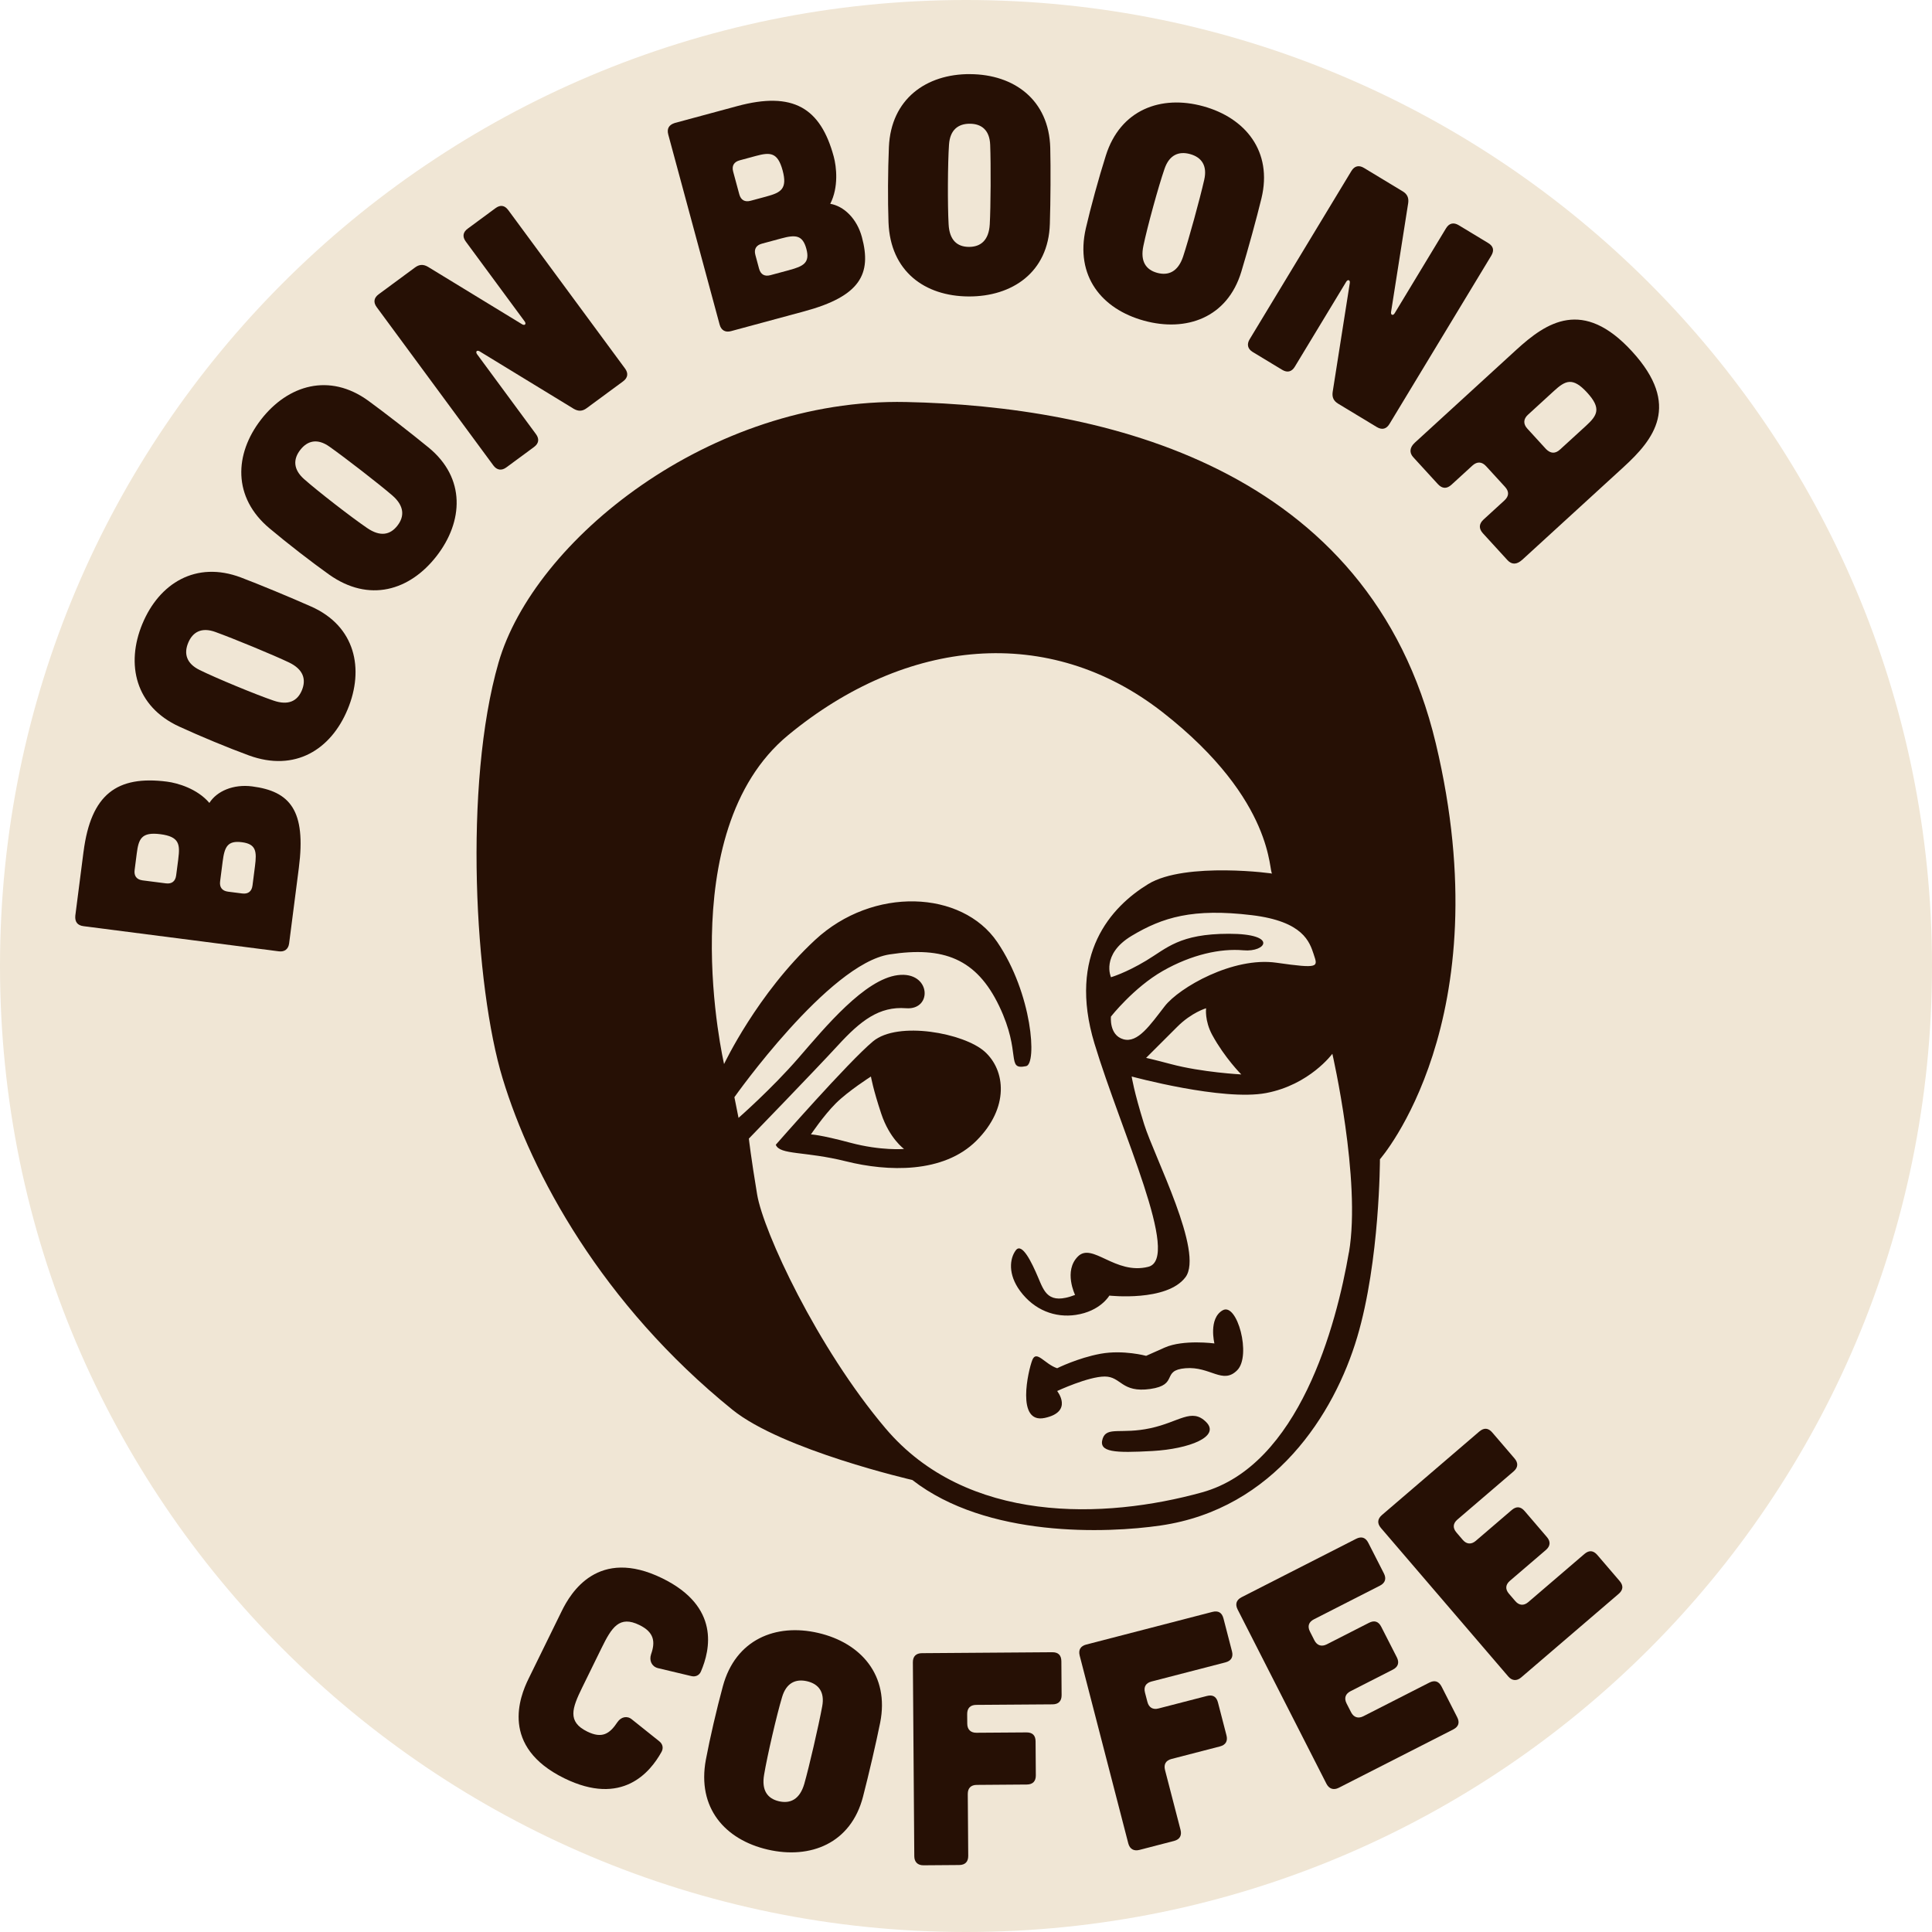
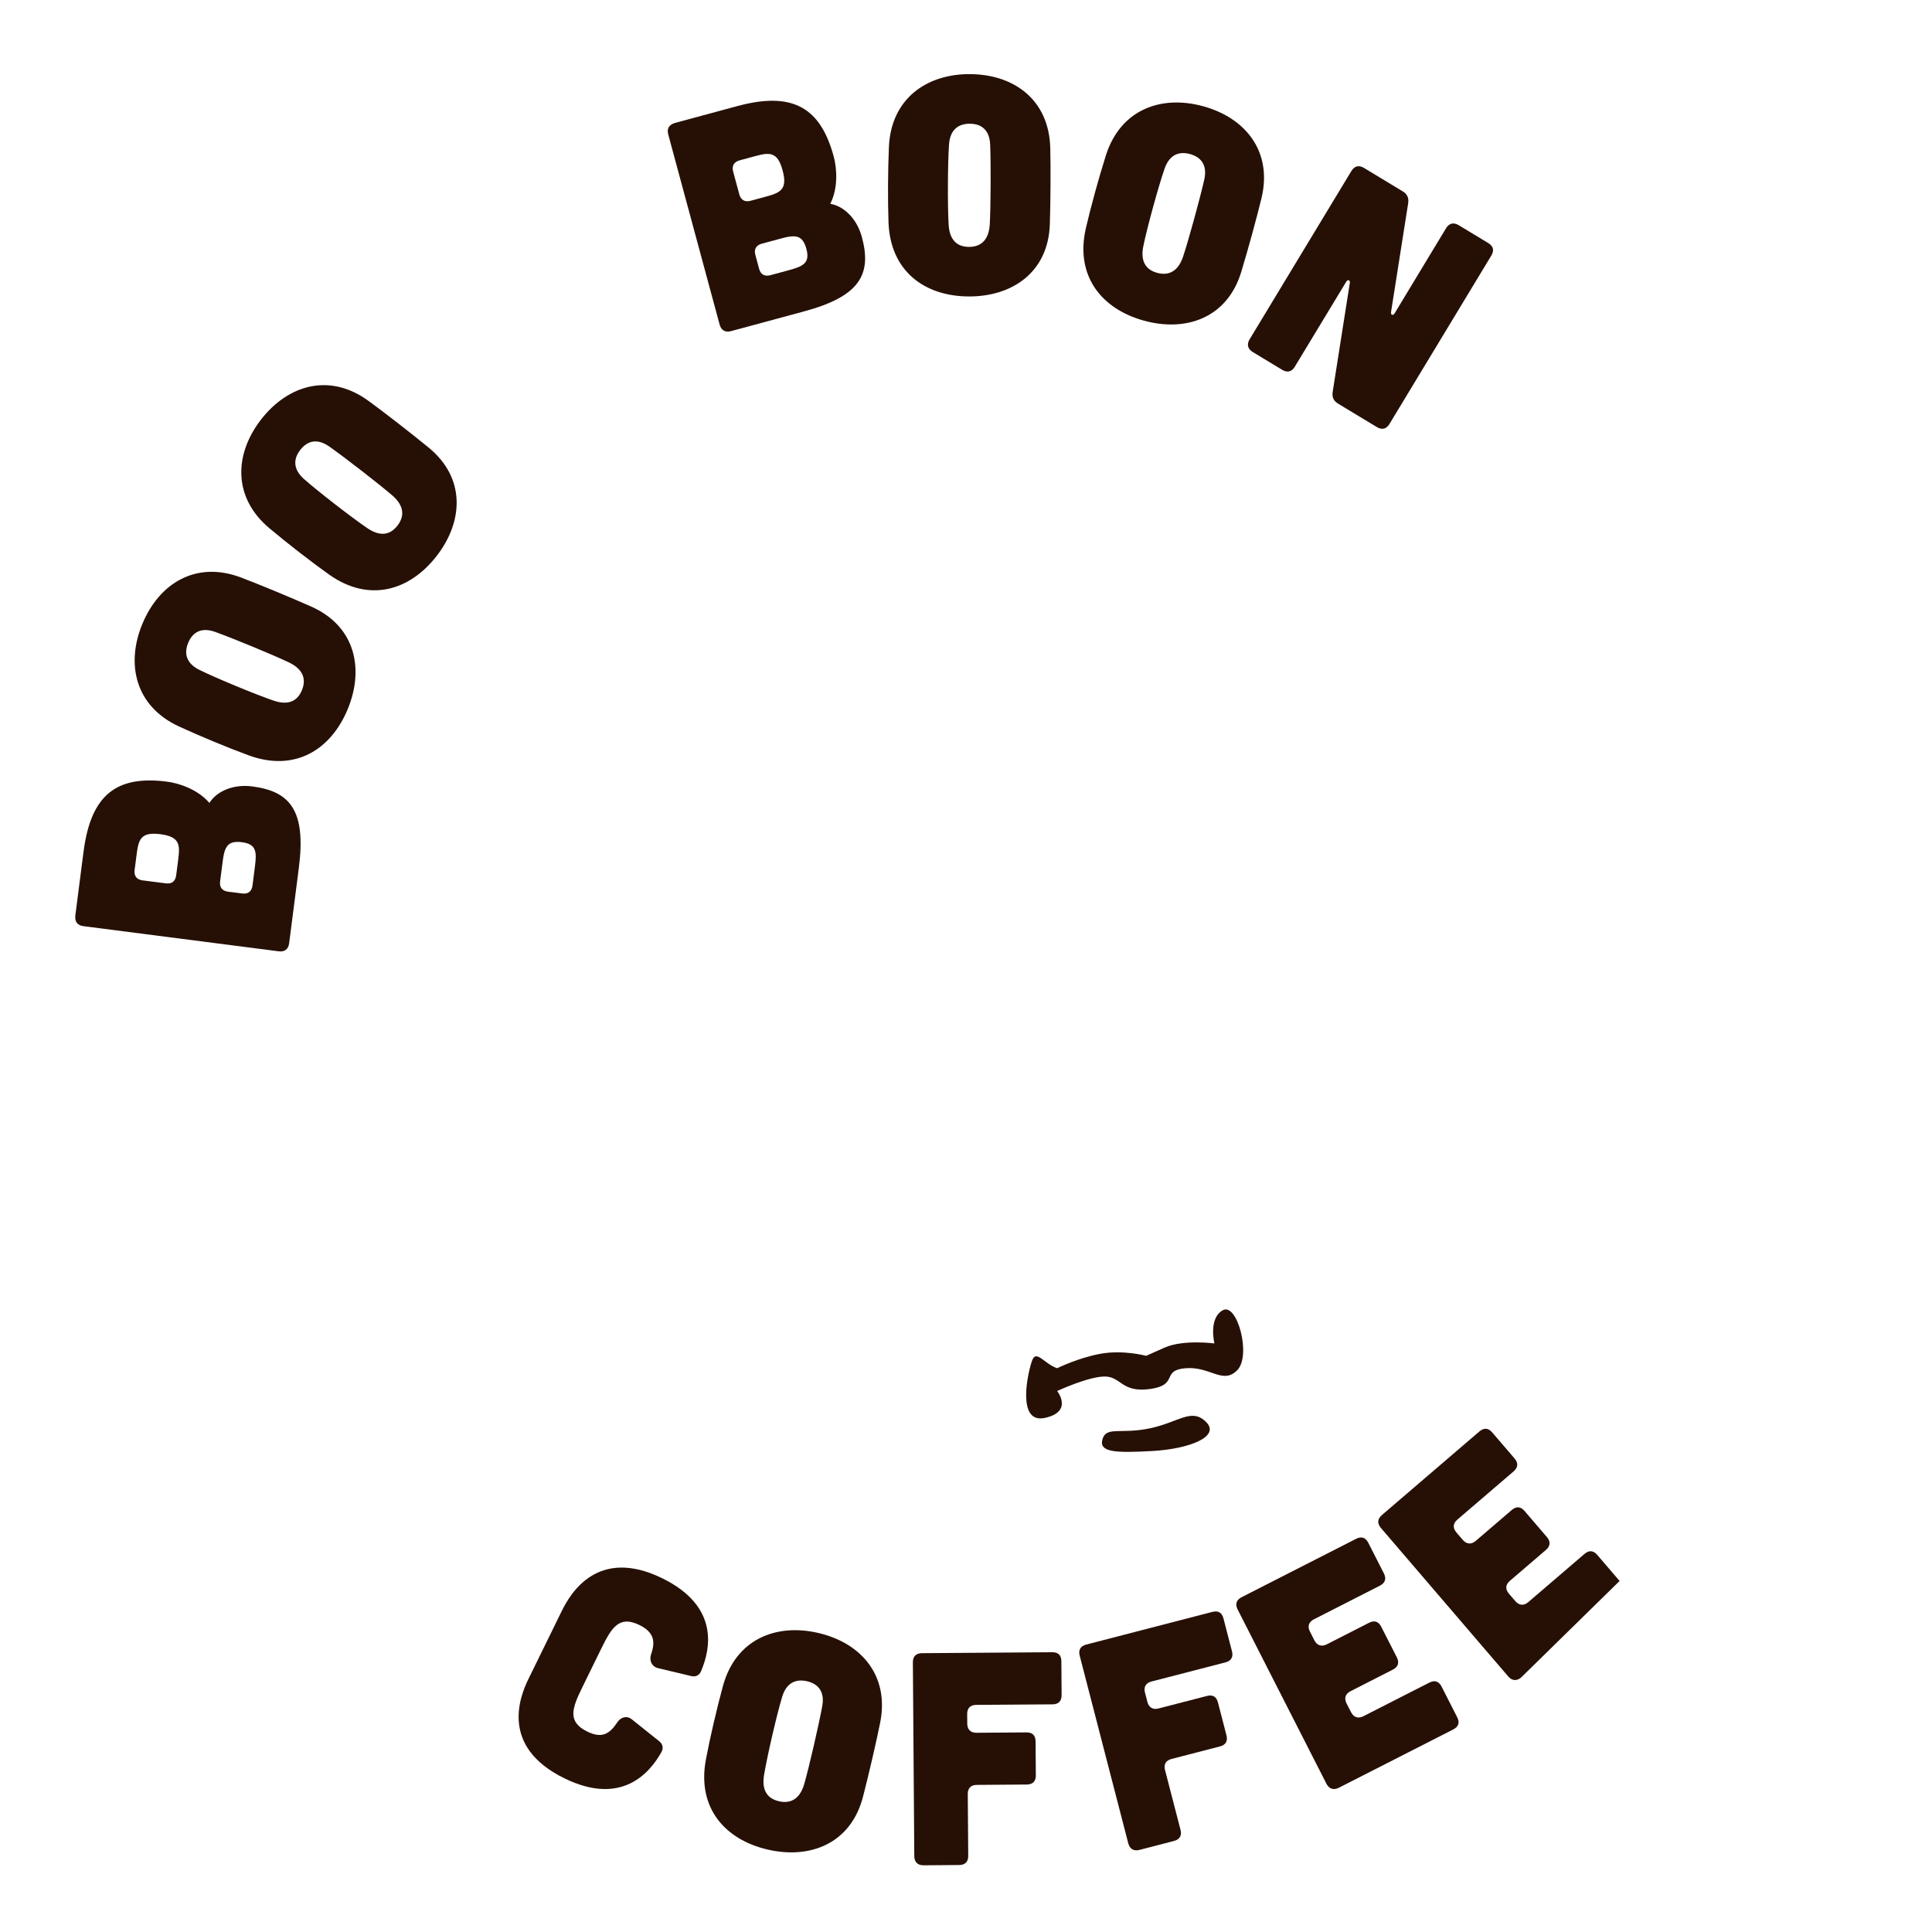
<svg xmlns="http://www.w3.org/2000/svg" width="72" height="72" viewBox="0 0 72 72" fill="none">
  <g id="logo-badge" clip-path="url(#clip0_1060_445)">
-     <path id="Vector" d="M0 36C0 16.118 16.118 0 36 0C55.883 0 72 16.118 72 36C72 55.883 55.883 72 36 72C16.118 72 0 55.883 0 36Z" fill="#F0E6D5" />
    <g id="Group">
-       <path id="Vector_2" d="M53.508 27.704C51.04 17.371 41.093 15.136 33.768 14.982C26.443 14.827 19.889 20.148 18.578 24.697C17.267 29.246 17.688 36.767 18.733 40.195C19.812 43.743 22.434 48.602 27.292 52.534C29.152 54.04 34 55.155 34 55.155C36.776 57.313 41.241 57.144 43.252 56.851C47.494 56.234 49.73 52.687 50.578 49.835C51.426 46.982 51.426 43.202 51.426 43.202C51.426 43.202 55.974 38.036 53.508 27.704ZM48.959 35.569C49.111 36.032 49.189 36.109 47.57 35.878C45.951 35.646 43.947 36.804 43.407 37.497C42.867 38.192 42.404 38.885 41.864 38.73C41.326 38.576 41.402 37.884 41.402 37.884C41.402 37.884 42.251 36.803 43.331 36.186C44.409 35.57 45.489 35.339 46.338 35.415C47.185 35.493 47.647 34.799 45.798 34.799C43.95 34.799 43.484 35.339 42.713 35.801C41.942 36.265 41.403 36.418 41.403 36.418C41.403 36.418 41.017 35.571 42.173 34.876C43.331 34.182 44.455 33.842 46.647 34.105C48.575 34.337 48.805 35.107 48.96 35.57L48.959 35.569ZM45.18 38.576C45.643 39.424 46.259 40.041 46.259 40.041C46.259 40.041 44.794 39.965 43.637 39.656C42.967 39.478 42.712 39.424 42.712 39.424C42.712 39.424 43.33 38.808 43.869 38.269C44.408 37.728 44.948 37.575 44.948 37.575C44.948 37.575 44.885 38.035 45.18 38.577V38.576ZM50.269 46.673C49.806 49.37 48.419 54.614 44.794 55.617C41.171 56.62 36.027 56.808 32.997 53.226C30.453 50.219 28.448 45.902 28.216 44.513C27.985 43.125 27.908 42.432 27.908 42.432C27.908 42.432 30.375 39.887 31.224 38.962C32.073 38.036 32.766 37.496 33.768 37.574C34.771 37.651 34.694 36.185 33.46 36.34C32.226 36.494 30.761 38.268 29.759 39.425C28.757 40.581 27.523 41.66 27.523 41.66L27.369 40.889C27.369 40.889 30.882 35.917 33.152 35.568C35.157 35.261 36.39 35.723 37.238 37.496C38.087 39.271 37.47 39.887 38.241 39.732C38.649 39.651 38.476 37.033 37.163 35.105C35.851 33.178 32.536 33.023 30.376 35.029C28.217 37.033 26.984 39.654 26.984 39.654C26.984 39.654 24.979 31.02 29.374 27.395C33.769 23.771 39.09 23.231 43.331 26.546C47.57 29.863 47.264 32.561 47.416 32.561C47.569 32.561 44.176 32.099 42.79 32.947C41.403 33.795 39.785 35.568 40.786 38.884C41.788 42.2 44.024 46.903 42.791 47.211C41.558 47.52 40.708 46.286 40.17 46.826C39.629 47.366 40.065 48.258 40.065 48.258C39.062 48.643 38.915 48.138 38.684 47.597C38.455 47.058 38.087 46.286 37.856 46.595C37.625 46.904 37.559 47.489 38.014 48.108C38.545 48.83 39.323 49.117 40.09 49.003C41.011 48.867 41.342 48.283 41.342 48.283C41.342 48.283 43.485 48.522 44.179 47.598C44.874 46.672 43.022 43.125 42.637 41.892C42.252 40.658 42.174 40.118 42.174 40.118C42.174 40.118 45.566 41.042 47.186 40.734C48.806 40.427 49.653 39.271 49.653 39.271C49.653 39.271 50.733 43.972 50.272 46.672L50.269 46.673Z" fill="#261005" />
-       <path id="Vector_3" d="M32.535 38.808C31.609 39.579 28.911 42.662 28.911 42.662C29.065 43.049 29.99 42.895 31.532 43.28C33.074 43.665 35.157 43.742 36.39 42.509C37.624 41.275 37.471 39.888 36.699 39.193C35.927 38.499 33.46 38.038 32.535 38.808ZM31.687 42.586C30.53 42.277 30.221 42.277 30.221 42.277C30.221 42.277 30.684 41.584 31.146 41.121C31.609 40.659 32.457 40.119 32.457 40.119C32.457 40.119 32.534 40.582 32.842 41.506C33.151 42.433 33.691 42.818 33.691 42.818C33.691 42.818 32.844 42.895 31.687 42.586V42.586Z" fill="#261005" />
      <path id="Vector_4" d="M45.565 48.831C45.027 49.139 45.258 50.066 45.258 50.066C45.258 50.066 44.102 49.912 43.407 50.219L42.713 50.528C42.713 50.528 41.865 50.297 41.017 50.45C40.17 50.605 39.397 50.99 39.397 50.99C38.934 50.837 38.626 50.297 38.472 50.682C38.319 51.068 37.856 53.073 38.935 52.842C40.014 52.61 39.397 51.839 39.397 51.839C39.397 51.839 40.554 51.299 41.171 51.299C41.788 51.299 41.787 51.915 42.867 51.763C43.947 51.608 43.255 51.068 44.179 50.99C45.104 50.913 45.566 51.608 46.105 51.067C46.647 50.528 46.105 48.523 45.566 48.831L45.565 48.831Z" fill="#261005" />
      <path id="Vector_5" d="M42.867 53.226C41.787 53.459 41.249 53.15 41.094 53.611C40.922 54.129 41.557 54.151 42.945 54.075C44.332 53.997 45.489 53.535 44.949 52.995C44.409 52.455 43.947 52.996 42.867 53.226Z" fill="#261005" />
    </g>
    <path id="Vector_6" d="M20.937 60.034C21.265 59.366 22.285 57.643 24.685 58.82C26.842 59.878 26.466 61.489 26.123 62.288C26.064 62.435 25.918 62.502 25.761 62.462L24.514 62.165C24.281 62.101 24.189 61.879 24.263 61.652C24.43 61.182 24.378 60.829 23.831 60.561C23.082 60.193 22.797 60.644 22.415 61.424L21.7 62.882C21.318 63.661 21.135 64.162 21.884 64.53C22.441 64.803 22.722 64.614 23.011 64.178C23.146 63.981 23.372 63.929 23.55 64.078L24.57 64.893C24.697 64.993 24.734 65.148 24.649 65.295C24.231 66.045 23.187 67.329 21.03 66.271C18.631 65.094 19.368 63.233 19.696 62.565L20.937 60.034H20.937Z" fill="#261005" />
    <path id="Vector_7" d="M39.213 61.574C39.438 61.572 39.552 61.684 39.554 61.91L39.563 63.174C39.564 63.389 39.453 63.514 39.227 63.516L36.381 63.536C36.166 63.538 36.043 63.652 36.044 63.878L36.047 64.239C36.048 64.453 36.174 64.577 36.388 64.575L38.252 64.562C38.478 64.56 38.592 64.672 38.593 64.898L38.602 66.163C38.604 66.378 38.492 66.502 38.266 66.504L36.403 66.518C36.188 66.519 36.065 66.633 36.066 66.859L36.083 69.163C36.085 69.377 35.973 69.502 35.747 69.504L34.415 69.514C34.2 69.515 34.075 69.392 34.073 69.178L34.02 61.95C34.019 61.724 34.142 61.611 34.357 61.609L39.212 61.574H39.213Z" fill="#261005" />
    <path id="Vector_8" d="M45.182 60.071C45.401 60.015 45.538 60.096 45.595 60.314L45.912 61.539C45.966 61.747 45.887 61.895 45.669 61.952L42.913 62.665C42.706 62.719 42.614 62.859 42.67 63.078L42.761 63.427C42.815 63.635 42.966 63.724 43.173 63.67L44.977 63.204C45.196 63.147 45.334 63.228 45.39 63.447L45.707 64.671C45.761 64.879 45.683 65.027 45.464 65.084L43.66 65.551C43.453 65.604 43.361 65.745 43.417 65.964L43.995 68.194C44.048 68.402 43.97 68.55 43.752 68.607L42.462 68.941C42.254 68.995 42.102 68.906 42.048 68.698L40.237 61.701C40.181 61.482 40.272 61.342 40.48 61.288L45.181 60.071L45.182 60.071Z" fill="#261005" />
    <path id="Vector_9" d="M50.534 57.349C50.737 57.246 50.891 57.295 50.994 57.499L51.573 58.635C51.672 58.828 51.627 58.991 51.424 59.094L48.968 60.346C48.775 60.444 48.715 60.603 48.819 60.806L48.984 61.131C49.082 61.323 49.251 61.378 49.444 61.28L51.017 60.478C51.22 60.374 51.373 60.424 51.476 60.627L52.056 61.764C52.154 61.957 52.109 62.12 51.906 62.223L50.333 63.025C50.141 63.123 50.081 63.282 50.184 63.485L50.35 63.809C50.448 64.002 50.616 64.057 50.809 63.959L53.265 62.707C53.468 62.604 53.621 62.654 53.725 62.857L54.304 63.993C54.408 64.196 54.358 64.349 54.155 64.453L49.893 66.625C49.7 66.723 49.532 66.668 49.433 66.476L46.123 59.981C46.02 59.778 46.08 59.62 46.273 59.522L50.535 57.349L50.534 57.349Z" fill="#261005" />
-     <path id="Vector_10" d="M55.131 53.348C55.304 53.2 55.465 53.212 55.613 53.385L56.443 54.353C56.584 54.518 56.579 54.687 56.407 54.835L54.314 56.629C54.15 56.77 54.129 56.938 54.277 57.111L54.514 57.388C54.655 57.552 54.831 57.565 54.996 57.425L56.336 56.276C56.509 56.127 56.67 56.14 56.818 56.312L57.648 57.281C57.789 57.445 57.784 57.614 57.611 57.763L56.271 58.911C56.107 59.052 56.086 59.22 56.234 59.393L56.472 59.67C56.613 59.834 56.789 59.848 56.953 59.707L59.046 57.913C59.219 57.764 59.38 57.777 59.528 57.95L60.358 58.918C60.506 59.091 60.494 59.252 60.321 59.4L56.689 62.514C56.525 62.654 56.349 62.641 56.208 62.477L51.463 56.943C51.315 56.77 51.336 56.602 51.5 56.461L55.131 53.347V53.348Z" fill="#261005" />
+     <path id="Vector_10" d="M55.131 53.348C55.304 53.2 55.465 53.212 55.613 53.385L56.443 54.353C56.584 54.518 56.579 54.687 56.407 54.835L54.314 56.629C54.15 56.77 54.129 56.938 54.277 57.111L54.514 57.388C54.655 57.552 54.831 57.565 54.996 57.425L56.336 56.276C56.509 56.127 56.67 56.14 56.818 56.312L57.648 57.281C57.789 57.445 57.784 57.614 57.611 57.763L56.271 58.911C56.107 59.052 56.086 59.22 56.234 59.393L56.472 59.67C56.613 59.834 56.789 59.848 56.953 59.707L59.046 57.913C59.219 57.764 59.38 57.777 59.528 57.95L60.358 58.918L56.689 62.514C56.525 62.654 56.349 62.641 56.208 62.477L51.463 56.943C51.315 56.77 51.336 56.602 51.5 56.461L55.131 53.347V53.348Z" fill="#261005" />
    <path id="Vector_11" d="M3.114 31.738C3.39 29.598 4.36 28.89 6.227 29.13C6.614 29.18 7.351 29.39 7.803 29.923C8.08 29.484 8.693 29.216 9.399 29.307C10.81 29.489 11.413 30.203 11.137 32.343L10.775 35.156C10.747 35.372 10.606 35.481 10.389 35.453L3.115 34.516C2.887 34.487 2.788 34.358 2.806 34.129L3.113 31.738H3.114ZM9.502 32.283C9.572 31.736 9.551 31.456 9.016 31.387C8.48 31.318 8.368 31.558 8.298 32.105L8.203 32.845C8.175 33.061 8.273 33.201 8.5 33.23L9.024 33.297C9.252 33.327 9.382 33.216 9.41 33L9.502 32.282V32.283ZM6.644 32.008C6.715 31.461 6.681 31.179 5.976 31.088C5.27 30.998 5.166 31.262 5.096 31.808L5.017 32.423C4.989 32.639 5.087 32.779 5.314 32.809L6.18 32.92C6.408 32.95 6.537 32.839 6.565 32.622L6.645 32.008H6.644Z" fill="#261005" />
    <path id="Vector_12" d="M27.472 3.955C29.555 3.392 30.58 4.019 31.071 5.836C31.173 6.212 31.26 6.974 30.941 7.595C31.452 7.683 31.934 8.147 32.12 8.834C32.492 10.208 32.062 11.038 29.978 11.601L27.241 12.341C27.03 12.398 26.876 12.308 26.819 12.098L24.905 5.017C24.845 4.796 24.926 4.655 25.145 4.584L27.472 3.955V3.955ZM29.409 10.066C29.941 9.923 30.192 9.795 30.051 9.274C29.91 8.754 29.645 8.742 29.114 8.886L28.393 9.081C28.183 9.138 28.09 9.281 28.151 9.503L28.288 10.012C28.348 10.234 28.5 10.312 28.71 10.255L29.409 10.067V10.066ZM28.571 7.32C29.103 7.177 29.351 7.038 29.166 6.351C28.98 5.664 28.696 5.67 28.164 5.813L27.566 5.975C27.355 6.032 27.263 6.176 27.323 6.397L27.551 7.24C27.61 7.461 27.763 7.539 27.973 7.482L28.571 7.321V7.32Z" fill="#261005" />
    <path id="Vector_13" d="M52.274 7.13C52.44 7.231 52.506 7.365 52.48 7.563L51.84 11.632C51.826 11.744 51.916 11.772 51.975 11.674L53.889 8.508C54.008 8.312 54.175 8.28 54.361 8.392L55.459 9.056C55.655 9.174 55.693 9.331 55.575 9.528L51.782 15.799C51.67 15.986 51.507 16.034 51.31 15.915L49.87 15.045C49.703 14.944 49.637 14.81 49.664 14.612L50.304 10.542C50.318 10.43 50.228 10.403 50.169 10.501L48.254 13.666C48.142 13.852 47.979 13.901 47.783 13.782L46.685 13.118C46.499 13.006 46.456 12.833 46.569 12.646L50.361 6.375C50.479 6.179 50.647 6.146 50.833 6.259L52.273 7.13L52.274 7.13Z" fill="#261005" />
-     <path id="Vector_14" d="M15.467 9.968C15.624 9.852 15.773 9.842 15.946 9.942L19.463 12.088C19.561 12.143 19.621 12.071 19.553 11.979L17.358 9.001C17.222 8.817 17.255 8.649 17.431 8.521L18.463 7.76C18.647 7.624 18.807 7.648 18.943 7.832L23.292 13.732C23.421 13.907 23.404 14.076 23.219 14.213L21.864 15.211C21.708 15.327 21.559 15.337 21.385 15.237L17.869 13.091C17.771 13.036 17.711 13.108 17.779 13.201L19.973 16.178C20.103 16.354 20.085 16.523 19.901 16.659L18.868 17.42C18.693 17.549 18.517 17.523 18.387 17.347L14.039 11.447C13.903 11.263 13.936 11.096 14.112 10.967L15.467 9.968L15.467 9.968Z" fill="#261005" />
-     <path id="Vector_15" d="M56.725 20.864C56.529 21.043 56.341 21.052 56.178 20.874L55.264 19.875C55.109 19.706 55.108 19.526 55.286 19.363L56.062 18.653C56.24 18.49 56.248 18.319 56.085 18.141L55.383 17.374C55.228 17.205 55.05 17.189 54.871 17.352L54.095 18.062C53.917 18.225 53.746 18.217 53.583 18.039L52.669 17.04C52.514 16.871 52.532 16.675 52.728 16.496L56.508 13.037C57.632 12.009 58.99 11.094 60.825 13.1C62.661 15.106 61.629 16.378 60.506 17.406L56.726 20.865L56.725 20.864ZM59.103 15.871C59.531 15.479 59.687 15.221 59.149 14.632C58.611 14.044 58.34 14.177 57.912 14.569L56.94 15.459C56.77 15.614 56.762 15.802 56.917 15.971L57.618 16.738C57.791 16.908 57.961 16.915 58.139 16.752L59.103 15.871Z" fill="#261005" />
    <path id="Vector_16" d="M9.73 15.633C10.733 14.342 12.279 13.883 13.729 14.937C14.326 15.372 15.309 16.135 15.967 16.674C17.365 17.814 17.267 19.439 16.271 20.722C15.268 22.014 13.754 22.469 12.264 21.412C11.606 20.944 10.712 20.251 10.043 19.689C8.668 18.538 8.727 16.926 9.73 15.633V15.633ZM14.811 19.589C15.079 19.244 15.07 18.854 14.621 18.464C14.128 18.039 12.881 17.072 12.277 16.645C11.829 16.327 11.458 16.421 11.19 16.767C10.922 17.111 10.923 17.494 11.336 17.858C11.848 18.311 13.096 19.279 13.68 19.676C14.17 20.014 14.543 19.935 14.811 19.589H14.811Z" fill="#261005" />
    <path id="Vector_17" d="M5.306 23.25C5.931 21.739 7.302 20.888 8.979 21.521C9.67 21.783 10.818 22.259 11.597 22.605C13.245 23.336 13.58 24.929 12.958 26.429C12.333 27.94 10.992 28.779 9.275 28.152C8.518 27.875 7.472 27.443 6.678 27.077C5.049 26.33 4.68 24.759 5.306 23.249V23.25ZM11.251 25.723C11.418 25.319 11.306 24.945 10.771 24.688C10.184 24.408 8.725 23.805 8.029 23.553C7.513 23.364 7.18 23.553 7.013 23.957C6.846 24.36 6.947 24.729 7.442 24.97C8.056 25.273 9.515 25.877 10.184 26.106C10.745 26.302 11.084 26.127 11.251 25.724L11.251 25.723Z" fill="#261005" />
    <path id="Vector_18" d="M36.153 2.763C37.788 2.771 39.094 3.719 39.14 5.511C39.159 6.25 39.152 7.493 39.125 8.343C39.072 10.146 37.723 11.056 36.099 11.048C34.464 11.04 33.181 10.115 33.112 8.289C33.083 7.483 33.089 6.352 33.127 5.479C33.204 3.688 34.519 2.754 36.153 2.762V2.763ZM36.108 9.201C36.545 9.203 36.849 8.958 36.885 8.365C36.922 7.716 36.93 6.137 36.901 5.398C36.881 4.85 36.58 4.613 36.144 4.611C35.707 4.609 35.403 4.842 35.367 5.39C35.319 6.073 35.311 7.652 35.352 8.357C35.382 8.951 35.672 9.199 36.108 9.201Z" fill="#261005" />
    <path id="Vector_19" d="M44.84 3.96C46.417 4.393 47.432 5.648 47.011 7.39C46.837 8.109 46.508 9.308 46.261 10.123C45.741 11.85 44.201 12.381 42.635 11.951C41.058 11.518 40.059 10.291 40.466 8.509C40.648 7.722 40.947 6.631 41.211 5.798C41.75 4.087 43.263 3.527 44.84 3.96ZM43.124 10.168C43.545 10.283 43.902 10.126 44.091 9.562C44.295 8.945 44.715 7.421 44.878 6.7C45.001 6.165 44.772 5.858 44.35 5.742C43.929 5.626 43.575 5.773 43.398 6.293C43.173 6.941 42.755 8.464 42.612 9.157C42.487 9.738 42.703 10.052 43.124 10.168V10.168Z" fill="#261005" />
    <path id="Vector_20" d="M30.493 60.855C32.087 61.224 33.151 62.437 32.802 64.196C32.657 64.921 32.376 66.132 32.162 66.957C31.711 68.703 30.195 69.295 28.612 68.929C27.018 68.56 25.97 67.374 26.306 65.577C26.455 64.784 26.71 63.682 26.94 62.838C27.41 61.106 28.9 60.486 30.493 60.855H30.493ZM29.029 67.128C29.455 67.226 29.805 67.055 29.972 66.484C30.151 65.859 30.507 64.319 30.641 63.592C30.743 63.052 30.502 62.754 30.076 62.655C29.65 62.557 29.302 62.718 29.146 63.245C28.948 63.901 28.592 65.44 28.476 66.138C28.375 66.724 28.603 67.029 29.029 67.128Z" fill="#261005" />
  </g>
  <defs>
    <clipPath id="clip0_1060_445">
      <rect width="72" height="72" fill="white" />
    </clipPath>
  </defs>
</svg>